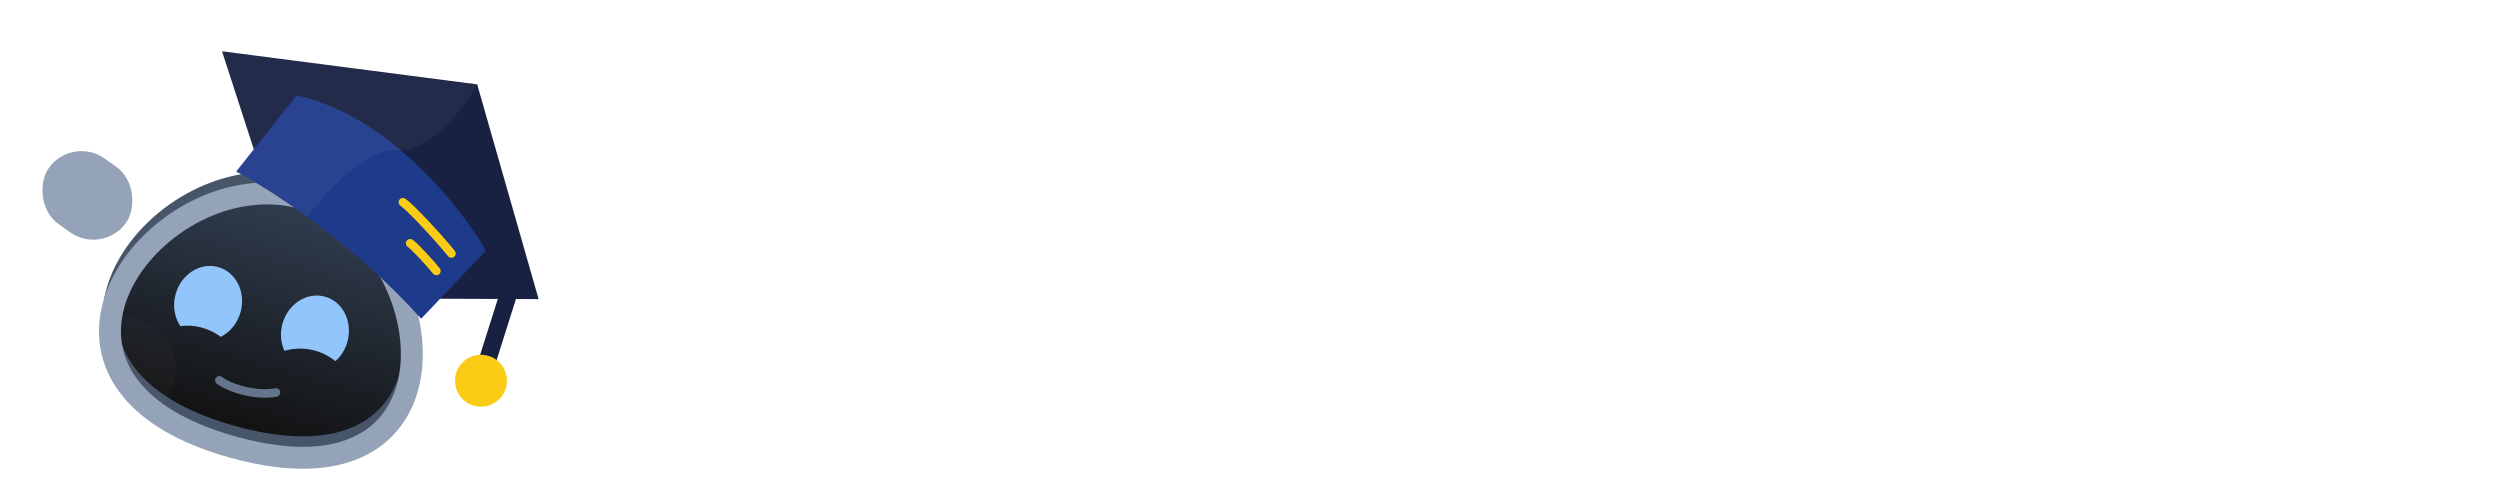
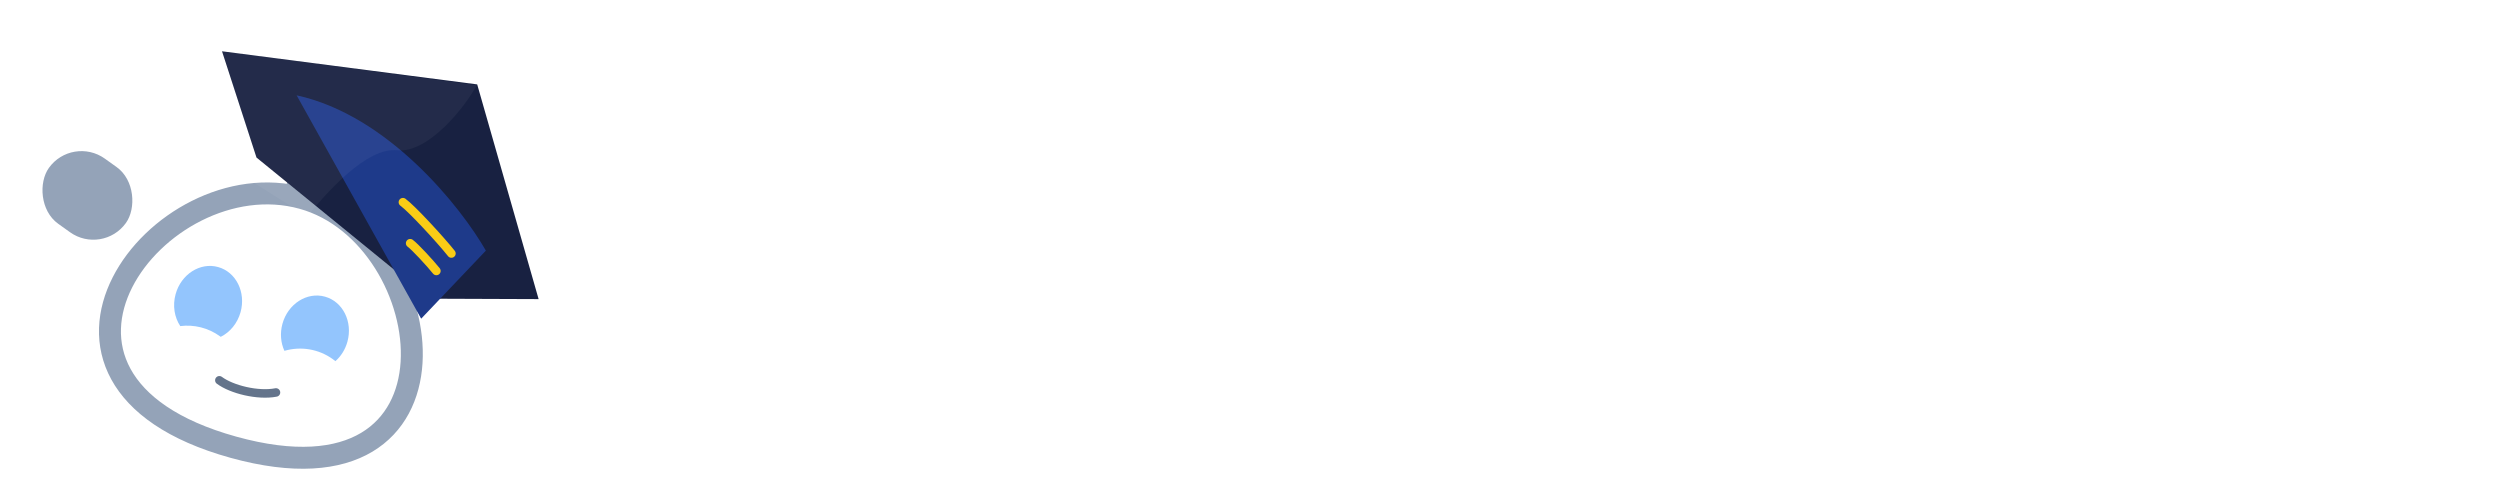
<svg xmlns="http://www.w3.org/2000/svg" width="300" height="58" viewBox="0 0 300 58" fill="none">
  <path d="M39.854 16.519L36.746 15.658L33.975 23.242L38.327 24.448L39.854 16.519Z" fill="#94A3B8" />
  <g clip-path="url(#clip0_259_2419)">
    <ellipse cx="4.319" cy="4.319" rx="4.319" ry="4.319" transform="matrix(-0.964 -0.267 -0.267 0.964 44.758 9.322)" fill="#94A3B8" />
  </g>
-   <path d="M36.287 22.101C19.046 17.324 -1.303 43.866 28.007 51.987C57.318 60.108 52.955 26.719 36.287 22.101Z" fill="url(#paint0_linear_259_2419)" stroke="#475569" stroke-width="1.783" />
  <path d="M33.118 47.096C30.948 47.517 27.802 46.736 26.322 45.634" stroke="#64748B" stroke-width="1.022" stroke-linecap="round" />
  <path fill-rule="evenodd" clip-rule="evenodd" d="M12.864 38.441C13.765 38.114 14.756 37.995 15.771 38.132C19.134 38.585 21.494 41.679 21.041 45.042C20.852 46.438 20.21 47.661 19.281 48.582C14.812 45.708 12.928 42.086 12.864 38.441Z" fill="white" fill-opacity="0.02" />
  <g filter="url(#filter0_i_259_2419)">
    <path d="M36.287 22.101C19.046 17.324 -1.303 43.866 28.007 51.987C57.318 60.108 52.955 26.719 36.287 22.101Z" stroke="#94A3B8" stroke-width="2.634" />
  </g>
  <g filter="url(#filter1_d_259_2419)">
    <path fill-rule="evenodd" clip-rule="evenodd" d="M34.13 42.101C33.691 41.145 33.579 39.993 33.896 38.847C34.559 36.456 36.841 35 38.993 35.597C41.145 36.193 42.353 38.615 41.69 41.006C41.428 41.954 40.911 42.755 40.249 43.339C40.152 43.26 40.052 43.184 39.95 43.11C38.203 41.845 36.053 41.542 34.13 42.101Z" fill="#93C5FD" />
  </g>
  <g filter="url(#filter2_d_259_2419)">
    <path fill-rule="evenodd" clip-rule="evenodd" d="M21.633 39.131C20.936 38.085 20.689 36.684 21.075 35.294C21.737 32.903 24.019 31.447 26.171 32.044C28.324 32.64 29.531 35.062 28.869 37.454C28.492 38.814 27.591 39.871 26.488 40.421C26.459 40.399 26.43 40.378 26.401 40.357C24.967 39.319 23.261 38.928 21.633 39.131Z" fill="#93C5FD" />
  </g>
-   <path d="M61.639 33.31L58.346 43.711" stroke="#182141" stroke-width="2.078" />
-   <ellipse cx="3.117" cy="3.117" rx="3.117" ry="3.117" transform="matrix(-0.953 -0.302 -0.302 0.953 61.63 43.661)" fill="#FACC15" />
  <path d="M64.634 35.894L51.572 35.844L30.779 18.906L26.643 6.153L57.263 10.128L64.634 35.894Z" fill="#182141" />
-   <path d="M58.304 30.075L50.54 38.242C42.319 29.1 32.315 22.662 28.34 20.586L35.596 11.44C46.607 13.837 55.322 24.862 58.304 30.075Z" fill="#1E3A8A" />
+   <path d="M58.304 30.075L50.54 38.242L35.596 11.44C46.607 13.837 55.322 24.862 58.304 30.075Z" fill="#1E3A8A" />
  <path d="M54.168 30.419C52.837 28.742 49.413 25.036 48.351 24.266" stroke="#FACC15" stroke-width="1.031" stroke-linecap="round" />
  <path d="M52.364 32.512C51.645 31.607 49.795 29.605 49.221 29.189" stroke="#FACC15" stroke-width="1.031" stroke-linecap="round" />
  <path d="M47.664 18.03C51.392 18.414 55.82 12.83 57.203 10.236L26.68 6.124L30.406 17.92L28.348 20.595L36.854 25.949C39.17 23.185 43.937 17.646 47.664 18.03Z" fill="white" fill-opacity="0.05" />
  <g filter="url(#filter3_i_259_2419)">
    <rect x="9.573" y="14.556" width="11.363" height="9.613" rx="4.807" transform="rotate(35.565 9.573 14.556)" fill="#94A3B8" />
  </g>
  <path d="M87.022 46.502C84.74 46.502 82.801 46.11 81.206 45.325C79.636 44.515 78.434 43.374 77.6 41.902C76.765 40.405 76.299 38.614 76.201 36.528C76.176 35.522 76.164 34.443 76.164 33.289C76.164 32.136 76.176 31.032 76.201 29.977C76.299 27.916 76.765 26.137 77.6 24.64C78.458 23.143 79.673 22.003 81.243 21.217C82.838 20.408 84.764 20.003 87.022 20.003C88.69 20.003 90.187 20.224 91.512 20.665C92.837 21.107 93.965 21.72 94.898 22.506C95.83 23.266 96.554 24.162 97.069 25.192C97.585 26.223 97.855 27.339 97.879 28.541C97.904 28.762 97.83 28.946 97.658 29.094C97.511 29.241 97.327 29.314 97.106 29.314H93.61C93.34 29.314 93.119 29.253 92.947 29.13C92.775 28.983 92.653 28.75 92.579 28.431C92.186 26.812 91.512 25.707 90.555 25.119C89.598 24.53 88.408 24.235 86.985 24.235C85.341 24.235 84.028 24.701 83.047 25.634C82.065 26.542 81.538 28.051 81.464 30.161C81.39 32.173 81.39 34.234 81.464 36.344C81.538 38.454 82.065 39.976 83.047 40.908C84.028 41.816 85.341 42.27 86.985 42.27C88.408 42.27 89.598 41.975 90.555 41.386C91.512 40.773 92.186 39.669 92.579 38.074C92.653 37.73 92.775 37.497 92.947 37.375C93.119 37.252 93.34 37.191 93.61 37.191H97.106C97.327 37.191 97.511 37.264 97.658 37.411C97.83 37.559 97.904 37.743 97.879 37.964C97.855 39.166 97.585 40.282 97.069 41.313C96.554 42.343 95.83 43.251 94.898 44.036C93.965 44.797 92.837 45.398 91.512 45.84C90.187 46.282 88.69 46.502 87.022 46.502Z" fill="white" />
  <path d="M109.531 46.502C107.568 46.502 105.912 46.159 104.563 45.472C103.238 44.785 102.219 43.816 101.508 42.564C100.821 41.313 100.428 39.853 100.33 38.184C100.305 37.743 100.293 37.203 100.293 36.565C100.293 35.927 100.305 35.387 100.33 34.946C100.428 33.252 100.833 31.793 101.545 30.566C102.281 29.314 103.311 28.345 104.636 27.658C105.986 26.971 107.617 26.628 109.531 26.628C111.445 26.628 113.065 26.971 114.39 27.658C115.739 28.345 116.77 29.314 117.481 30.566C118.217 31.793 118.634 33.252 118.732 34.946C118.757 35.387 118.769 35.927 118.769 36.565C118.769 37.203 118.757 37.743 118.732 38.184C118.634 39.853 118.229 41.313 117.518 42.564C116.831 43.816 115.813 44.785 114.463 45.472C113.138 46.159 111.494 46.502 109.531 46.502ZM109.531 42.859C110.832 42.859 111.838 42.454 112.549 41.644C113.261 40.81 113.653 39.595 113.727 38C113.752 37.632 113.764 37.154 113.764 36.565C113.764 35.976 113.752 35.498 113.727 35.13C113.653 33.559 113.261 32.357 112.549 31.523C111.838 30.689 110.832 30.271 109.531 30.271C108.231 30.271 107.225 30.689 106.513 31.523C105.802 32.357 105.409 33.559 105.335 35.13C105.311 35.498 105.299 35.976 105.299 36.565C105.299 37.154 105.311 37.632 105.335 38C105.409 39.595 105.802 40.81 106.513 41.644C107.225 42.454 108.231 42.859 109.531 42.859Z" fill="white" />
  <path d="M123.031 46.134C122.786 46.134 122.577 46.048 122.406 45.877C122.234 45.705 122.148 45.496 122.148 45.251V20.886C122.148 20.641 122.234 20.432 122.406 20.26C122.577 20.089 122.786 20.003 123.031 20.003H126.086C126.331 20.003 126.54 20.089 126.712 20.26C126.883 20.432 126.969 20.641 126.969 20.886V45.251C126.969 45.496 126.883 45.705 126.712 45.877C126.54 46.048 126.331 46.134 126.086 46.134H123.031Z" fill="white" />
  <path d="M132.035 46.134C131.79 46.134 131.582 46.048 131.41 45.877C131.238 45.705 131.152 45.496 131.152 45.251V20.886C131.152 20.641 131.238 20.432 131.41 20.26C131.582 20.089 131.79 20.003 132.035 20.003H135.09C135.336 20.003 135.544 20.089 135.716 20.26C135.888 20.432 135.974 20.641 135.974 20.886V45.251C135.974 45.496 135.888 45.705 135.716 45.877C135.544 46.048 135.336 46.134 135.09 46.134H132.035Z" fill="white" />
  <path d="M148.364 46.502C145.64 46.502 143.481 45.717 141.886 44.147C140.291 42.577 139.433 40.344 139.31 37.448C139.285 37.203 139.273 36.896 139.273 36.528C139.273 36.136 139.285 35.829 139.31 35.608C139.408 33.768 139.825 32.173 140.561 30.823C141.322 29.474 142.365 28.443 143.69 27.732C145.015 26.996 146.573 26.628 148.364 26.628C150.351 26.628 152.02 27.045 153.369 27.879C154.719 28.689 155.737 29.83 156.424 31.302C157.111 32.749 157.455 34.43 157.455 36.344V37.117C157.455 37.362 157.369 37.571 157.197 37.743C157.025 37.914 156.805 38 156.535 38H144.315C144.315 38 144.315 38.037 144.315 38.111C144.315 38.184 144.315 38.246 144.315 38.295C144.34 39.154 144.499 39.951 144.794 40.687C145.113 41.399 145.567 41.975 146.156 42.417C146.769 42.859 147.493 43.08 148.327 43.08C149.014 43.08 149.591 42.981 150.057 42.785C150.523 42.564 150.904 42.319 151.198 42.049C151.492 41.779 151.701 41.558 151.824 41.386C152.044 41.092 152.216 40.92 152.339 40.871C152.486 40.798 152.695 40.761 152.965 40.761H156.13C156.375 40.761 156.571 40.834 156.719 40.982C156.89 41.129 156.964 41.313 156.94 41.534C156.915 41.926 156.706 42.405 156.314 42.969C155.946 43.533 155.406 44.086 154.694 44.625C153.983 45.165 153.087 45.619 152.008 45.987C150.953 46.331 149.738 46.502 148.364 46.502ZM144.315 34.909H152.449V34.798C152.449 33.841 152.29 33.007 151.971 32.296C151.652 31.584 151.186 31.02 150.572 30.603C149.959 30.185 149.223 29.977 148.364 29.977C147.505 29.977 146.769 30.185 146.156 30.603C145.542 31.02 145.076 31.584 144.757 32.296C144.463 33.007 144.315 33.841 144.315 34.798V34.909Z" fill="white" />
  <path d="M169.275 54.231C167.484 54.231 166.011 53.998 164.858 53.532C163.705 53.066 162.797 52.502 162.135 51.839C161.472 51.177 160.994 50.514 160.699 49.852C160.429 49.214 160.282 48.711 160.257 48.343C160.233 48.097 160.307 47.876 160.478 47.68C160.675 47.508 160.895 47.422 161.141 47.422H164.343C164.588 47.422 164.784 47.471 164.932 47.57C165.079 47.692 165.202 47.901 165.3 48.195C165.447 48.514 165.643 48.858 165.889 49.226C166.134 49.594 166.502 49.901 166.993 50.146C167.508 50.416 168.207 50.551 169.091 50.551C170.023 50.551 170.808 50.416 171.446 50.146C172.084 49.876 172.563 49.422 172.882 48.784C173.225 48.146 173.397 47.263 173.397 46.134V43.632C172.808 44.343 172.047 44.92 171.115 45.361C170.207 45.803 169.078 46.024 167.729 46.024C166.404 46.024 165.263 45.815 164.306 45.398C163.349 44.956 162.552 44.355 161.914 43.595C161.276 42.81 160.785 41.889 160.441 40.834C160.123 39.779 159.938 38.614 159.889 37.338C159.865 36.675 159.865 36.013 159.889 35.35C159.938 34.124 160.123 32.983 160.441 31.928C160.76 30.872 161.239 29.952 161.877 29.167C162.539 28.358 163.349 27.732 164.306 27.29C165.263 26.849 166.404 26.628 167.729 26.628C169.127 26.628 170.305 26.898 171.262 27.437C172.219 27.953 173.004 28.603 173.618 29.388V27.916C173.618 27.646 173.704 27.425 173.875 27.253C174.047 27.082 174.256 26.996 174.501 26.996H177.482C177.728 26.996 177.936 27.082 178.108 27.253C178.28 27.425 178.366 27.646 178.366 27.916L178.402 45.656C178.402 47.422 178.071 48.944 177.409 50.22C176.746 51.495 175.74 52.477 174.391 53.164C173.066 53.876 171.36 54.231 169.275 54.231ZM169.091 42.123C170.097 42.123 170.906 41.902 171.52 41.46C172.133 41.018 172.587 40.442 172.882 39.73C173.176 39.019 173.348 38.295 173.397 37.559C173.421 37.24 173.434 36.835 173.434 36.344C173.434 35.853 173.421 35.461 173.397 35.166C173.348 34.406 173.176 33.682 172.882 32.995C172.587 32.283 172.133 31.707 171.52 31.265C170.906 30.799 170.097 30.566 169.091 30.566C168.085 30.566 167.275 30.799 166.662 31.265C166.048 31.707 165.606 32.296 165.337 33.032C165.091 33.768 164.944 34.578 164.895 35.461C164.846 36.05 164.846 36.651 164.895 37.264C164.944 38.123 165.091 38.933 165.337 39.693C165.606 40.429 166.048 41.018 166.662 41.46C167.275 41.902 168.085 42.123 169.091 42.123Z" fill="white" />
  <path d="M190.813 46.502C188.09 46.502 185.931 45.717 184.336 44.147C182.741 42.577 181.882 40.344 181.759 37.448C181.735 37.203 181.723 36.896 181.723 36.528C181.723 36.136 181.735 35.829 181.759 35.608C181.857 33.768 182.275 32.173 183.011 30.823C183.771 29.474 184.814 28.443 186.139 27.732C187.464 26.996 189.022 26.628 190.813 26.628C192.801 26.628 194.469 27.045 195.819 27.879C197.168 28.689 198.187 29.83 198.874 31.302C199.561 32.749 199.904 34.43 199.904 36.344V37.117C199.904 37.362 199.818 37.571 199.647 37.743C199.475 37.914 199.254 38 198.984 38H186.765C186.765 38 186.765 38.037 186.765 38.111C186.765 38.184 186.765 38.246 186.765 38.295C186.789 39.154 186.949 39.951 187.243 40.687C187.562 41.399 188.016 41.975 188.605 42.417C189.218 42.859 189.942 43.08 190.777 43.08C191.464 43.08 192.04 42.981 192.506 42.785C192.973 42.564 193.353 42.319 193.647 42.049C193.942 41.779 194.15 41.558 194.273 41.386C194.494 41.092 194.666 40.92 194.788 40.871C194.936 40.798 195.144 40.761 195.414 40.761H198.579C198.825 40.761 199.021 40.834 199.168 40.982C199.34 41.129 199.413 41.313 199.389 41.534C199.364 41.926 199.156 42.405 198.763 42.969C198.395 43.533 197.855 44.086 197.144 44.625C196.432 45.165 195.537 45.619 194.457 45.987C193.402 46.331 192.187 46.502 190.813 46.502ZM186.765 34.909H194.899V34.798C194.899 33.841 194.739 33.007 194.42 32.296C194.101 31.584 193.635 31.02 193.022 30.603C192.408 30.185 191.672 29.977 190.813 29.977C189.955 29.977 189.218 30.185 188.605 30.603C187.992 31.02 187.525 31.584 187.206 32.296C186.912 33.007 186.765 33.841 186.765 34.798V34.909Z" fill="white" />
  <path d="M216.844 46.134C216.598 46.134 216.39 46.048 216.218 45.877C216.046 45.705 215.96 45.496 215.96 45.251V24.898H209.151C208.906 24.898 208.698 24.812 208.526 24.64C208.354 24.468 208.268 24.26 208.268 24.015V21.291C208.268 21.021 208.354 20.8 208.526 20.628C208.698 20.457 208.906 20.371 209.151 20.371H227.922C228.192 20.371 228.413 20.457 228.585 20.628C228.756 20.8 228.842 21.021 228.842 21.291V24.015C228.842 24.26 228.756 24.468 228.585 24.64C228.413 24.812 228.192 24.898 227.922 24.898H221.15V45.251C221.15 45.496 221.064 45.705 220.892 45.877C220.721 46.048 220.5 46.134 220.23 46.134H216.844Z" fill="white" />
  <path d="M236.485 46.502C234.523 46.502 232.866 46.159 231.517 45.472C230.192 44.785 229.174 43.816 228.462 42.564C227.775 41.313 227.382 39.853 227.284 38.184C227.26 37.743 227.247 37.203 227.247 36.565C227.247 35.927 227.26 35.387 227.284 34.946C227.382 33.252 227.787 31.793 228.499 30.566C229.235 29.314 230.265 28.345 231.59 27.658C232.94 26.971 234.572 26.628 236.485 26.628C238.399 26.628 240.019 26.971 241.344 27.658C242.693 28.345 243.724 29.314 244.435 30.566C245.171 31.793 245.589 33.252 245.687 34.946C245.711 35.387 245.724 35.927 245.724 36.565C245.724 37.203 245.711 37.743 245.687 38.184C245.589 39.853 245.184 41.313 244.472 42.564C243.785 43.816 242.767 44.785 241.417 45.472C240.092 46.159 238.448 46.502 236.485 46.502ZM236.485 42.859C237.786 42.859 238.792 42.454 239.504 41.644C240.215 40.81 240.608 39.595 240.681 38C240.706 37.632 240.718 37.154 240.718 36.565C240.718 35.976 240.706 35.498 240.681 35.13C240.608 33.559 240.215 32.357 239.504 31.523C238.792 30.689 237.786 30.271 236.485 30.271C235.185 30.271 234.179 30.689 233.467 31.523C232.756 32.357 232.363 33.559 232.29 35.13C232.265 35.498 232.253 35.976 232.253 36.565C232.253 37.154 232.265 37.632 232.29 38C232.363 39.595 232.756 40.81 233.467 41.644C234.179 42.454 235.185 42.859 236.485 42.859Z" fill="white" />
  <path d="M257.53 46.502C255.568 46.502 253.911 46.159 252.562 45.472C251.237 44.785 250.219 43.816 249.507 42.564C248.82 41.313 248.427 39.853 248.329 38.184C248.305 37.743 248.292 37.203 248.292 36.565C248.292 35.927 248.305 35.387 248.329 34.946C248.427 33.252 248.832 31.793 249.544 30.566C250.28 29.314 251.31 28.345 252.635 27.658C253.985 26.971 255.617 26.628 257.53 26.628C259.444 26.628 261.064 26.971 262.389 27.658C263.738 28.345 264.769 29.314 265.48 30.566C266.216 31.793 266.634 33.252 266.732 34.946C266.756 35.387 266.769 35.927 266.769 36.565C266.769 37.203 266.756 37.743 266.732 38.184C266.634 39.853 266.229 41.313 265.517 42.564C264.83 43.816 263.812 44.785 262.462 45.472C261.137 46.159 259.493 46.502 257.53 46.502ZM257.53 42.859C258.831 42.859 259.837 42.454 260.549 41.644C261.26 40.81 261.653 39.595 261.726 38C261.751 37.632 261.763 37.154 261.763 36.565C261.763 35.976 261.751 35.498 261.726 35.13C261.653 33.559 261.26 32.357 260.549 31.523C259.837 30.689 258.831 30.271 257.53 30.271C256.23 30.271 255.224 30.689 254.512 31.523C253.801 32.357 253.408 33.559 253.335 35.13C253.31 35.498 253.298 35.976 253.298 36.565C253.298 37.154 253.31 37.632 253.335 38C253.408 39.595 253.801 40.81 254.512 41.644C255.224 42.454 256.23 42.859 257.53 42.859Z" fill="white" />
  <path d="M271.03 46.134C270.785 46.134 270.577 46.048 270.405 45.877C270.233 45.705 270.147 45.496 270.147 45.251V20.886C270.147 20.641 270.233 20.432 270.405 20.26C270.577 20.089 270.785 20.003 271.03 20.003H274.085C274.331 20.003 274.539 20.089 274.711 20.26C274.883 20.432 274.969 20.641 274.969 20.886V45.251C274.969 45.496 274.883 45.705 274.711 45.877C274.539 46.048 274.331 46.134 274.085 46.134H271.03Z" fill="white" />
  <path d="M286.365 46.502C284.893 46.502 283.629 46.331 282.574 45.987C281.544 45.644 280.697 45.214 280.035 44.699C279.372 44.184 278.882 43.668 278.563 43.153C278.244 42.638 278.072 42.208 278.047 41.865C278.023 41.595 278.096 41.386 278.268 41.239C278.464 41.068 278.673 40.982 278.894 40.982H281.801C281.9 40.982 281.985 40.994 282.059 41.018C282.133 41.043 282.231 41.117 282.353 41.239C282.672 41.509 283.004 41.791 283.347 42.086C283.715 42.38 284.145 42.638 284.635 42.859C285.126 43.055 285.74 43.153 286.476 43.153C287.433 43.153 288.23 42.969 288.868 42.601C289.53 42.208 289.862 41.656 289.862 40.945C289.862 40.429 289.714 40.012 289.42 39.693C289.15 39.374 288.635 39.092 287.874 38.847C287.114 38.577 286.034 38.295 284.635 38C283.261 37.681 282.12 37.276 281.212 36.786C280.305 36.295 279.63 35.682 279.188 34.946C278.747 34.209 278.526 33.351 278.526 32.369C278.526 31.412 278.808 30.504 279.372 29.646C279.961 28.762 280.82 28.038 281.949 27.474C283.102 26.91 284.525 26.628 286.218 26.628C287.543 26.628 288.696 26.799 289.678 27.143C290.659 27.462 291.469 27.867 292.107 28.358C292.769 28.848 293.272 29.351 293.616 29.866C293.959 30.357 294.143 30.787 294.168 31.155C294.192 31.425 294.119 31.645 293.947 31.817C293.775 31.964 293.579 32.038 293.358 32.038H290.635C290.512 32.038 290.401 32.013 290.303 31.964C290.205 31.915 290.107 31.854 290.009 31.78C289.739 31.535 289.445 31.277 289.126 31.007C288.807 30.738 288.414 30.504 287.948 30.308C287.506 30.087 286.917 29.977 286.181 29.977C285.249 29.977 284.537 30.185 284.046 30.603C283.556 30.995 283.31 31.498 283.31 32.112C283.31 32.529 283.421 32.897 283.642 33.216C283.887 33.51 284.365 33.792 285.077 34.062C285.789 34.332 286.868 34.614 288.316 34.909C289.96 35.203 291.26 35.645 292.217 36.234C293.199 36.798 293.886 37.461 294.278 38.221C294.695 38.957 294.904 39.779 294.904 40.687C294.904 41.791 294.573 42.785 293.91 43.668C293.272 44.552 292.315 45.251 291.039 45.766C289.788 46.257 288.23 46.502 286.365 46.502Z" fill="white" />
  <defs>
    <filter id="filter0_i_259_2419" x="11.877" y="20.213" width="38.86" height="36.037" filterUnits="userSpaceOnUse" color-interpolation-filters="sRGB">
      <feFlood flood-opacity="0" result="BackgroundImageFix" />
      <feBlend mode="normal" in="SourceGraphic" in2="BackgroundImageFix" result="shape" />
      <feColorMatrix in="SourceAlpha" type="matrix" values="0 0 0 0 0 0 0 0 0 0 0 0 0 0 0 0 0 0 127 0" result="hardAlpha" />
      <feOffset dy="1.68" />
      <feGaussianBlur stdDeviation="1.68" />
      <feComposite in2="hardAlpha" operator="arithmetic" k2="-1" k3="1" />
      <feColorMatrix type="matrix" values="0 0 0 0 1 0 0 0 0 1 0 0 0 0 1 0 0 0 0.25 0" />
      <feBlend mode="normal" in2="shape" result="effect1_innerShadow_259_2419" />
    </filter>
    <filter id="filter1_d_259_2419" x="30.789" y="32.537" width="14.01" height="13.728" filterUnits="userSpaceOnUse" color-interpolation-filters="sRGB">
      <feFlood flood-opacity="0" result="BackgroundImageFix" />
      <feColorMatrix in="SourceAlpha" type="matrix" values="0 0 0 0 0 0 0 0 0 0 0 0 0 0 0 0 0 0 127 0" result="hardAlpha" />
      <feOffset />
      <feGaussianBlur stdDeviation="1.463" />
      <feComposite in2="hardAlpha" operator="out" />
      <feColorMatrix type="matrix" values="0 0 0 0 0.576 0 0 0 0 0.773 0 0 0 0 0.992 0 0 0 0.4 0" />
      <feBlend mode="normal" in2="BackgroundImageFix" result="effect1_dropShadow_259_2419" />
      <feBlend mode="normal" in="SourceGraphic" in2="effect1_dropShadow_259_2419" result="shape" />
    </filter>
    <filter id="filter2_d_259_2419" x="17.967" y="28.984" width="14.01" height="14.363" filterUnits="userSpaceOnUse" color-interpolation-filters="sRGB">
      <feFlood flood-opacity="0" result="BackgroundImageFix" />
      <feColorMatrix in="SourceAlpha" type="matrix" values="0 0 0 0 0 0 0 0 0 0 0 0 0 0 0 0 0 0 127 0" result="hardAlpha" />
      <feOffset />
      <feGaussianBlur stdDeviation="1.463" />
      <feComposite in2="hardAlpha" operator="out" />
      <feColorMatrix type="matrix" values="0 0 0 0 0.576 0 0 0 0 0.773 0 0 0 0 0.992 0 0 0 0.4 0" />
      <feBlend mode="normal" in2="BackgroundImageFix" result="effect1_dropShadow_259_2419" />
      <feBlend mode="normal" in="SourceGraphic" in2="effect1_dropShadow_259_2419" result="shape" />
    </filter>
    <filter id="filter3_i_259_2419" x="3.073" y="14.556" width="15.744" height="16.109" filterUnits="userSpaceOnUse" color-interpolation-filters="sRGB">
      <feFlood flood-opacity="0" result="BackgroundImageFix" />
      <feBlend mode="normal" in="SourceGraphic" in2="BackgroundImageFix" result="shape" />
      <feColorMatrix in="SourceAlpha" type="matrix" values="0 0 0 0 0 0 0 0 0 0 0 0 0 0 0 0 0 0 127 0" result="hardAlpha" />
      <feOffset dx="-0.909" dy="1.68" />
      <feGaussianBlur stdDeviation="1.68" />
      <feComposite in2="hardAlpha" operator="arithmetic" k2="-1" k3="1" />
      <feColorMatrix type="matrix" values="0 0 0 0 1 0 0 0 0 1 0 0 0 0 1 0 0 0 0.2 0" />
      <feBlend mode="normal" in2="shape" result="effect1_innerShadow_259_2419" />
    </filter>
    <linearGradient id="paint0_linear_259_2419" x1="27.915" y1="51.961" x2="36.195" y2="22.076" gradientUnits="userSpaceOnUse">
      <stop stop-color="#111111" />
      <stop offset="1" stop-color="#334155" />
    </linearGradient>
    <clipPath id="clip0_259_2419">
-       <path d="M43.605 13.484C44.242 11.185 42.894 8.806 40.596 8.169V8.169C38.297 7.532 35.917 8.879 35.28 11.178V11.178C34.643 13.476 35.991 15.856 38.289 16.493V16.493C40.588 17.13 42.968 15.783 43.605 13.484V13.484Z" fill="white" />
-     </clipPath>
+       </clipPath>
  </defs>
</svg>